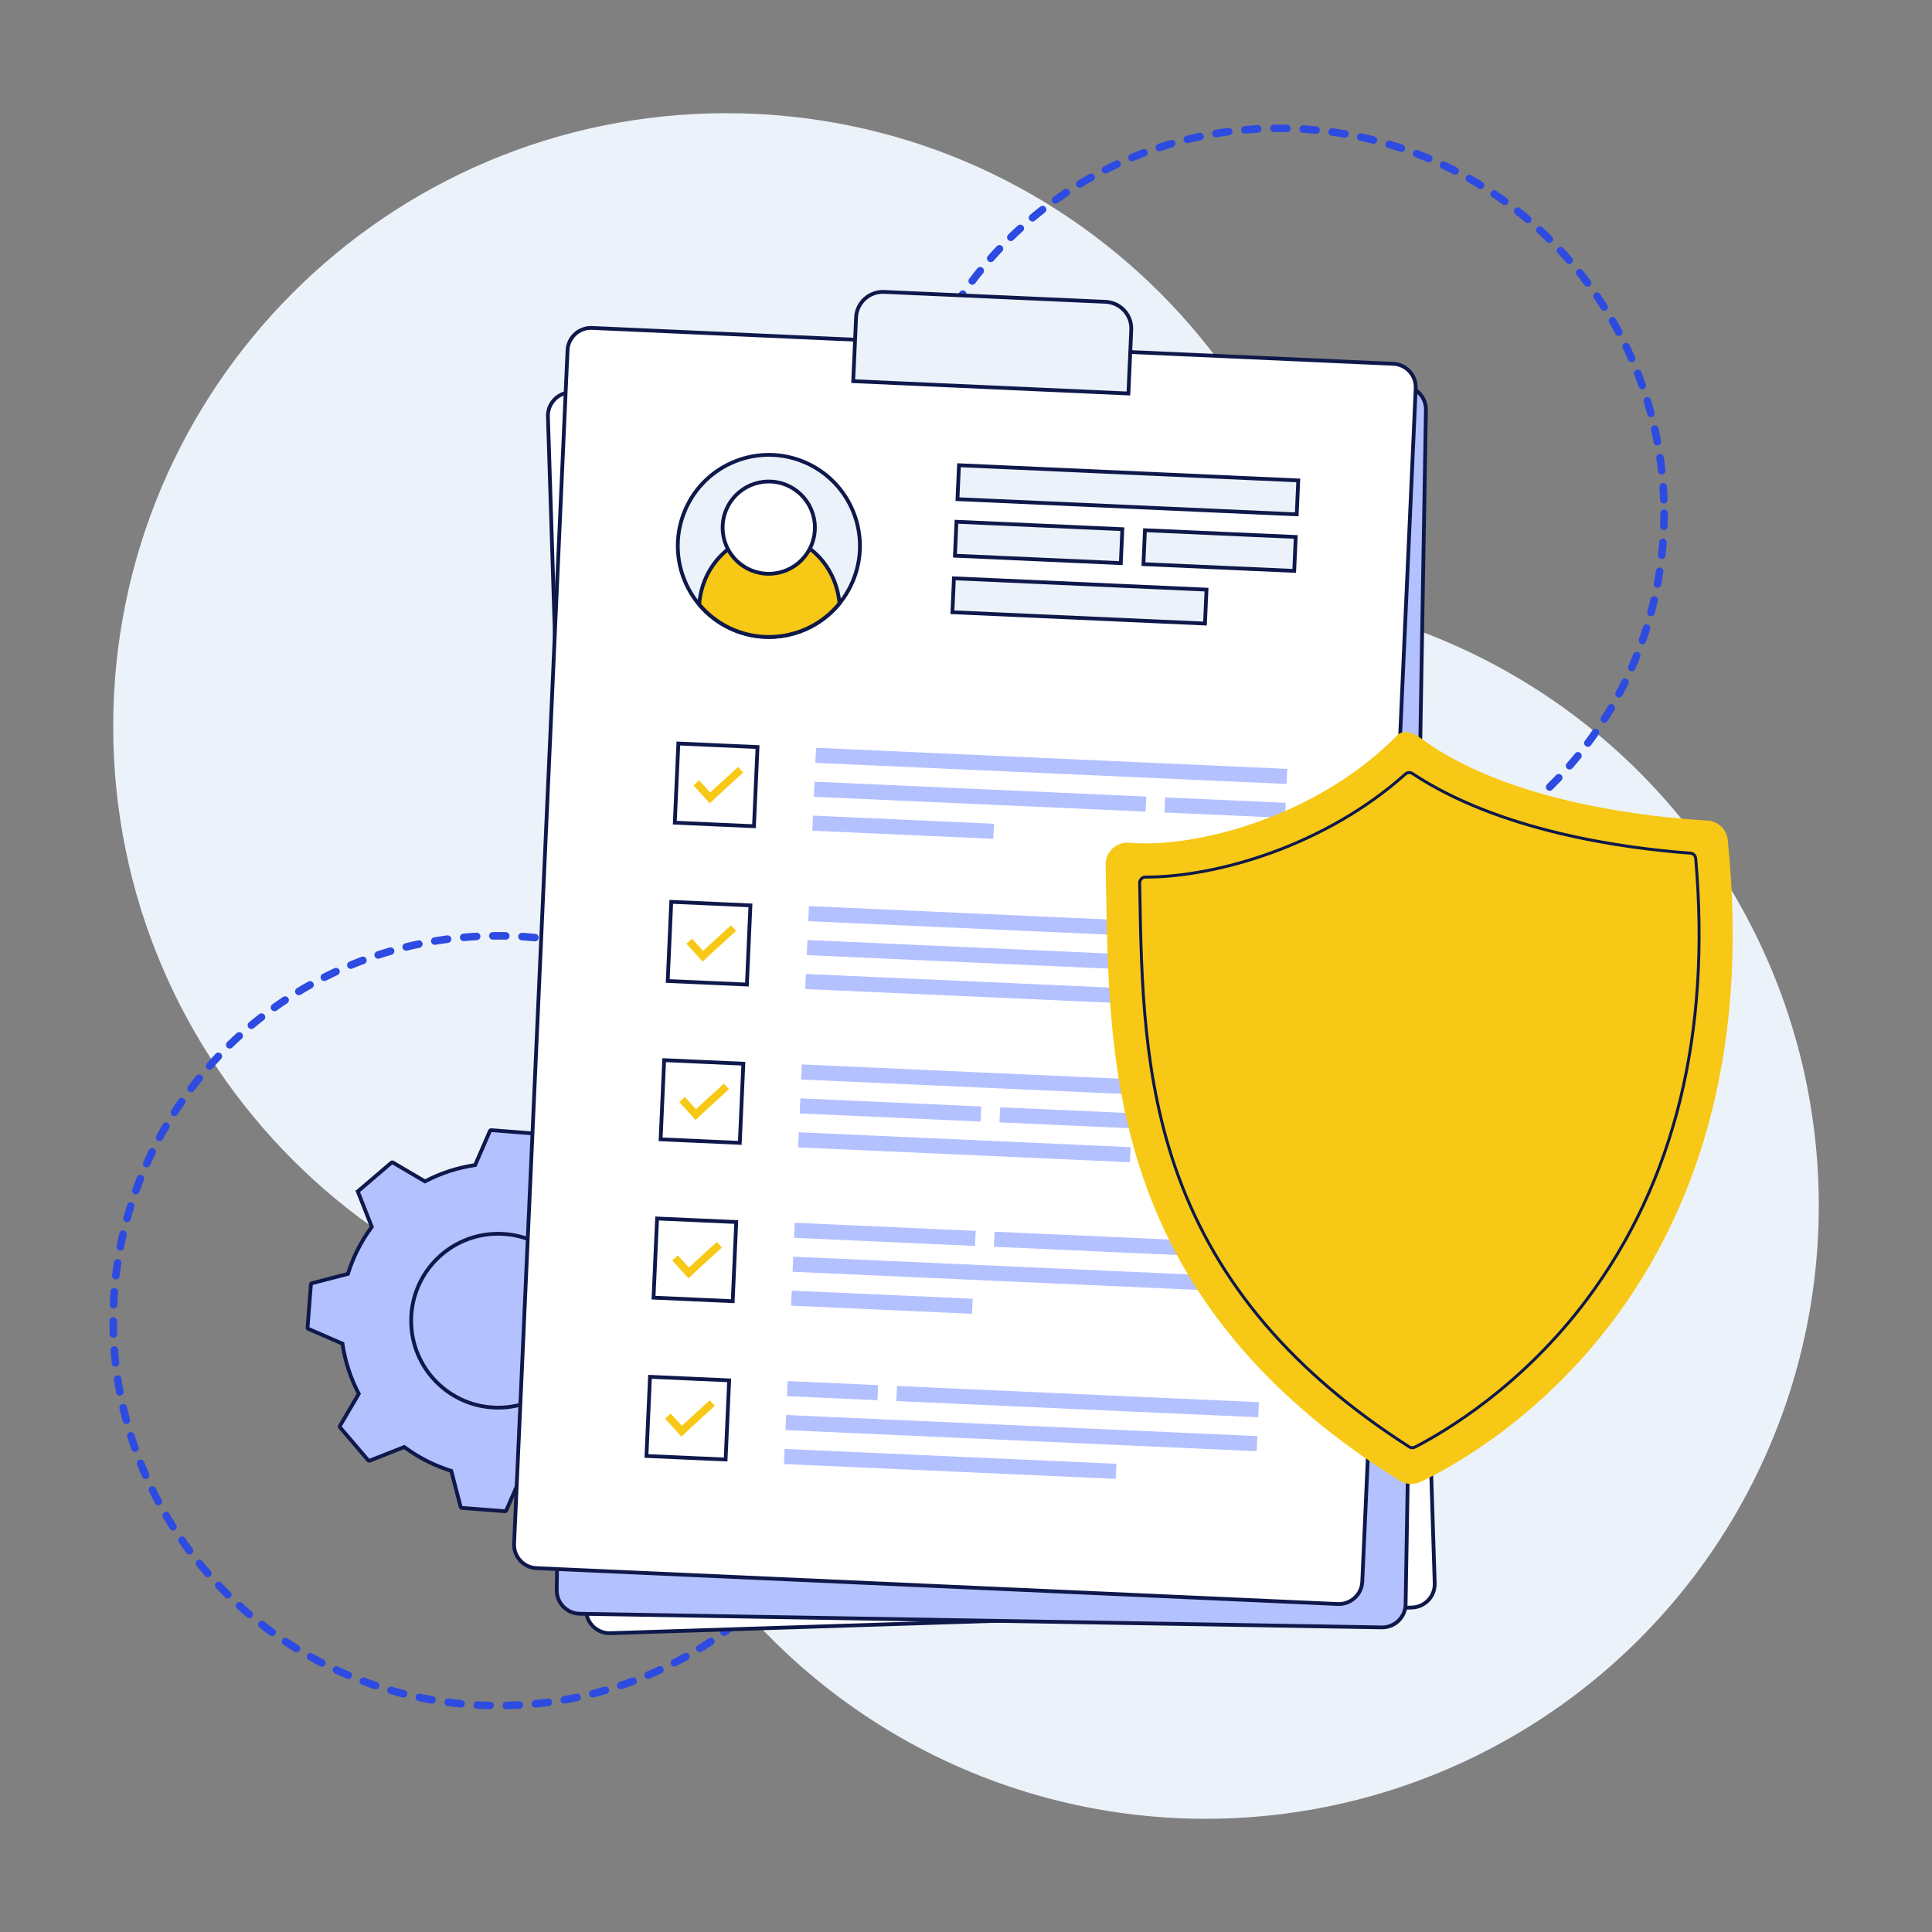
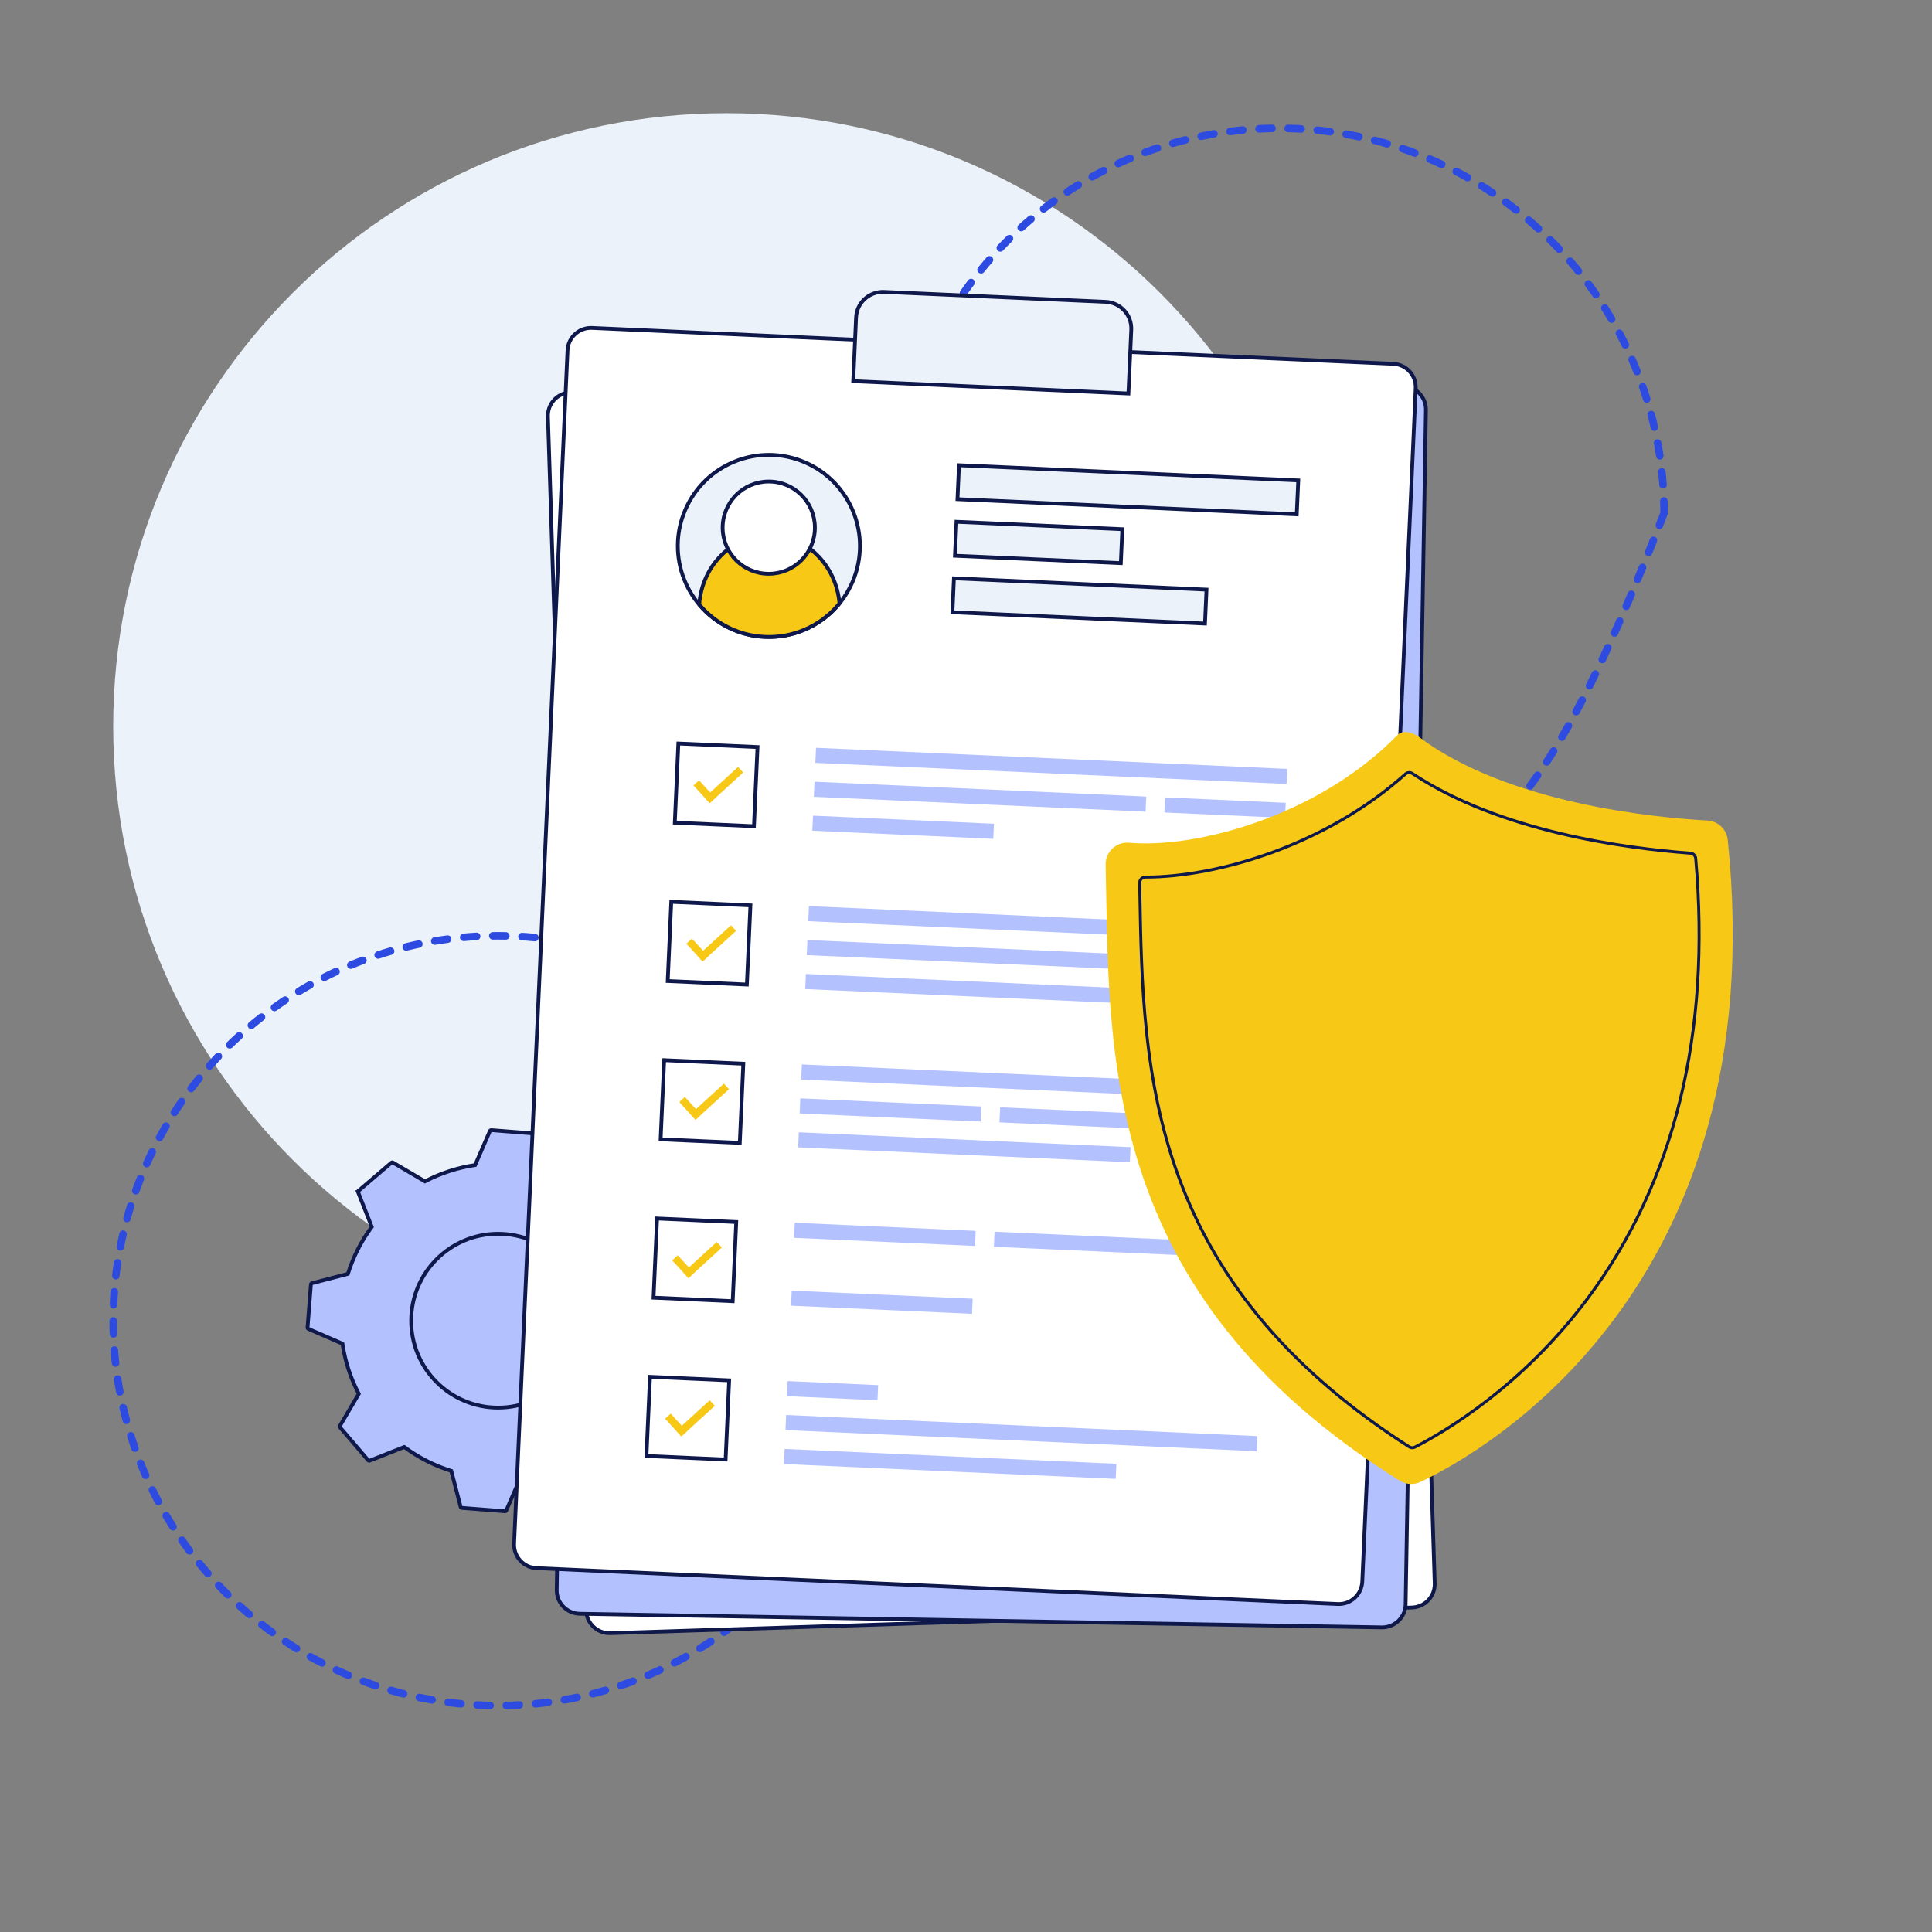
<svg xmlns="http://www.w3.org/2000/svg" width="512" height="512" viewBox="0 0 512 512" fill="none">
  <rect x="0" y="0" width="512" height="512" fill="#808080" stroke="none" />
  <path d="M355 192.5C355 282.246 282.246 355 192.5 355C102.754 355 30 282.246 30 192.5C30 102.754 102.754 30 192.5 30C282.246 30 355 102.754 355 192.5Z" fill="#ECF2F9" />
-   <circle cx="319.5" cy="319.5" r="162.5" fill="#ECF2F9" />
  <path d="M234 350C234 370.174 228.018 389.894 216.81 406.668C205.602 423.442 189.672 436.516 171.034 444.236C152.396 451.956 131.887 453.976 112.101 450.04C92.315 446.104 74.14 436.39 59.875 422.125C45.61 407.86 35.896 389.685 31.96 369.899C28.024 350.113 30.044 329.604 37.764 310.966C45.484 292.328 58.558 276.398 75.332 265.19C92.106 253.982 111.826 248 132 248C159.051 248.003 184.993 258.751 204.121 277.879C223.249 297.007 233.997 322.949 234 350Z" stroke="#2D4BE0" stroke-width="1.999" stroke-linecap="round" stroke-linejoin="round" stroke-dasharray="3.44 4.29" />
  <path d="M141.659 300.398H141.66C141.752 300.405 141.833 300.455 141.882 300.531L141.918 300.615L144.339 309.932L144.408 310.199L144.672 310.282C148.908 311.628 152.955 313.66 156.642 316.364L156.864 316.527L157.121 316.427L166.07 312.897L166.069 312.896C166.157 312.863 166.254 312.874 166.33 312.921L166.398 312.979L173.904 321.755C173.964 321.825 173.985 321.918 173.966 322.006L173.933 322.091L169.059 330.388L168.919 330.626L169.046 330.871C171.148 334.929 172.527 339.246 173.2 343.637L173.242 343.91L173.495 344.02L182.325 347.856L182.326 347.857C182.438 347.906 182.509 348.02 182.499 348.146L182.481 348.375L182.483 348.377L181.604 359.661V359.662C181.597 359.753 181.548 359.834 181.472 359.883L181.387 359.92L172.07 362.341L171.803 362.41L171.72 362.673C170.374 366.906 168.342 370.956 165.638 374.643L165.475 374.865L165.575 375.122L169.104 384.071C169.138 384.159 169.128 384.255 169.081 384.331L169.022 384.399L160.247 391.904C160.177 391.964 160.084 391.986 159.996 391.967L159.911 391.934L151.613 387.06L151.375 386.92L151.131 387.047C147.073 389.146 142.755 390.526 138.364 391.201L138.091 391.243L137.981 391.496L134.145 400.325C134.096 400.437 133.979 400.508 133.855 400.499L122.343 399.602H122.342C122.25 399.595 122.17 399.545 122.121 399.469L122.084 399.385L119.663 390.068L119.594 389.801L119.331 389.718L118.539 389.457C114.593 388.115 110.817 386.171 107.36 383.636L107.139 383.473L106.882 383.573L97.932 387.103C97.845 387.136 97.749 387.126 97.673 387.079L97.603 387.021L90.096 378.245C90.036 378.175 90.014 378.082 90.033 377.994L90.066 377.909L94.94 369.612L95.08 369.374L94.953 369.129C92.854 365.071 91.472 360.754 90.8 356.363L90.758 356.09L90.504 355.98L81.675 352.144C81.563 352.095 81.492 351.978 81.501 351.854L82.398 340.342V340.341C82.405 340.249 82.455 340.169 82.531 340.12L82.615 340.083L91.932 337.662L92.199 337.593L92.283 337.33C93.629 333.094 95.66 329.047 98.364 325.36L98.528 325.138L98.427 324.881L94.897 315.933H94.898C94.864 315.845 94.874 315.748 94.921 315.672L94.98 315.604L103.756 308.096C103.826 308.036 103.919 308.014 104.007 308.033L104.091 308.066H104.092L112.389 312.94L112.627 313.08L112.872 312.953C116.933 310.854 121.247 309.471 125.638 308.799L125.911 308.758L126.021 308.504L129.857 299.675C129.906 299.563 130.023 299.492 130.146 299.501L141.659 300.398Z" fill="#B4C1FF" stroke="#0E184A" />
  <circle cx="132" cy="350" r="23.038" fill="#B4C1FF" stroke="#0E184A" />
-   <path d="M441 136C441 156.174 435.018 175.894 423.81 192.668C412.602 209.442 396.672 222.516 378.034 230.236C359.396 237.956 338.887 239.976 319.101 236.04C299.315 232.104 281.14 222.39 266.875 208.125C252.61 193.86 242.896 175.685 238.96 155.899C235.024 136.113 237.044 115.604 244.764 96.966C252.484 78.328 265.558 62.398 282.332 51.19C299.106 39.982 318.826 34 339 34C366.051 34.003 391.993 44.751 411.121 63.879C430.249 83.007 440.997 108.949 441 136Z" stroke="#2D4BE0" stroke-width="1.999" stroke-linecap="round" stroke-linejoin="round" stroke-dasharray="3.44 4.29" />
+   <path d="M441 136C412.602 209.442 396.672 222.516 378.034 230.236C359.396 237.956 338.887 239.976 319.101 236.04C299.315 232.104 281.14 222.39 266.875 208.125C252.61 193.86 242.896 175.685 238.96 155.899C235.024 136.113 237.044 115.604 244.764 96.966C252.484 78.328 265.558 62.398 282.332 51.19C299.106 39.982 318.826 34 339 34C366.051 34.003 391.993 44.751 411.121 63.879C430.249 83.007 440.997 108.949 441 136Z" stroke="#2D4BE0" stroke-width="1.999" stroke-linecap="round" stroke-linejoin="round" stroke-dasharray="3.44 4.29" />
  <path d="M151.23 103.977L363.666 97.179C367.104 97.069 369.979 99.762 370.089 103.192L380.214 419.598C380.324 423.029 377.627 425.9 374.189 426.01L161.753 432.808C158.314 432.918 155.439 430.225 155.329 426.795L145.204 110.389C145.098 107.065 147.626 104.266 150.91 103.995L151.23 103.977Z" fill="white" stroke="#0E184A" />
  <path d="M159.248 98.711L371.763 102.324C375.202 102.382 377.942 105.213 377.884 108.645L372.502 425.167C372.444 428.599 369.609 431.335 366.17 431.276L153.656 427.663C150.216 427.605 147.477 424.774 147.535 421.342L152.916 104.82C152.973 101.495 155.635 98.823 158.928 98.713L159.248 98.711Z" fill="#B4C1FF" stroke="#0E184A" />
  <path d="M156.901 86.904L369.234 96.412C372.67 96.566 375.33 99.471 375.177 102.9L361.017 419.151C360.863 422.58 357.954 425.236 354.517 425.082L142.185 415.575C138.749 415.421 136.088 412.516 136.242 409.087L150.402 92.836C150.551 89.514 153.286 86.917 156.581 86.898L156.901 86.904Z" fill="white" stroke="#0E184A" />
  <rect x="216.256" y="198.171" width="125" height="4" transform="rotate(2.564 216.256 198.171)" fill="#B4C1FF" />
  <rect x="215.854" y="207.162" width="88" height="4" transform="rotate(2.564 215.854 207.162)" fill="#B4C1FF" />
  <rect x="308.761" y="211.322" width="32" height="4" transform="rotate(2.564 308.761 211.322)" fill="#B4C1FF" />
  <rect x="215.451" y="216.153" width="48" height="4" transform="rotate(2.564 215.451 216.153)" fill="#B4C1FF" />
  <rect x="179.77" y="197.038" width="21" height="21" transform="rotate(2.564 179.77 197.038)" fill="white" stroke="#0E184A" />
  <rect x="196.947" y="204.728" width="12" height="2" transform="rotate(137.564 196.947 204.728)" fill="#F7C815" />
  <rect x="185.254" y="206.793" width="6.363" height="2" transform="rotate(47.564 185.254 206.793)" fill="#F7C815" />
  <rect x="214.378" y="240.129" width="125" height="4" transform="rotate(2.564 214.378 240.129)" fill="#B4C1FF" />
  <rect x="213.975" y="249.12" width="88" height="4" transform="rotate(2.564 213.975 249.12)" fill="#B4C1FF" />
  <rect x="213.572" y="258.111" width="125" height="4" transform="rotate(2.564 213.572 258.111)" fill="#B4C1FF" />
  <rect x="177.892" y="238.996" width="21" height="21" transform="rotate(2.564 177.892 238.996)" fill="white" stroke="#0E184A" />
  <rect x="195.069" y="246.686" width="12" height="2" transform="rotate(137.564 195.069 246.686)" fill="#F7C815" />
  <rect x="183.375" y="248.751" width="6.363" height="2" transform="rotate(47.564 183.375 248.751)" fill="#F7C815" />
  <rect x="212.499" y="282.087" width="125" height="4" transform="rotate(2.564 212.499 282.087)" fill="#B4C1FF" />
  <rect x="212.096" y="291.078" width="48" height="4" transform="rotate(2.564 212.096 291.078)" fill="#B4C1FF" />
  <rect x="265.043" y="293.448" width="72" height="4" transform="rotate(2.564 265.043 293.448)" fill="#B4C1FF" />
  <rect x="211.694" y="300.069" width="88" height="4" transform="rotate(2.564 211.694 300.069)" fill="#B4C1FF" />
  <rect x="176.013" y="280.954" width="21" height="21" transform="rotate(2.564 176.013 280.954)" fill="white" stroke="#0E184A" />
  <rect x="193.19" y="288.644" width="12" height="2" transform="rotate(137.564 193.19 288.644)" fill="#F7C815" />
  <rect x="181.496" y="290.709" width="6.363" height="2" transform="rotate(47.564 181.496 290.709)" fill="#F7C815" />
  <rect x="210.62" y="324.045" width="48" height="4" transform="rotate(2.564 210.62 324.045)" fill="#B4C1FF" />
-   <rect x="210.218" y="333.036" width="125" height="4" transform="rotate(2.564 210.218 333.036)" fill="#B4C1FF" />
  <rect x="263.567" y="326.415" width="72" height="4" transform="rotate(2.564 263.567 326.415)" fill="#B4C1FF" />
  <rect x="209.815" y="342.027" width="48" height="4" transform="rotate(2.564 209.815 342.027)" fill="#B4C1FF" />
  <rect x="174.134" y="322.912" width="21" height="21" transform="rotate(2.564 174.134 322.912)" fill="white" stroke="#0E184A" />
  <rect x="191.311" y="330.602" width="12" height="2" transform="rotate(137.564 191.311 330.602)" fill="#F7C815" />
  <rect x="179.618" y="332.667" width="6.363" height="2" transform="rotate(47.564 179.618 332.667)" fill="#F7C815" />
  <rect x="208.742" y="366.003" width="24" height="4" transform="rotate(2.564 208.742 366.003)" fill="#B4C1FF" />
  <rect x="208.339" y="374.994" width="125" height="4" transform="rotate(2.564 208.339 374.994)" fill="#B4C1FF" />
-   <rect x="237.713" y="367.3" width="96" height="4" transform="rotate(2.564 237.713 367.3)" fill="#B4C1FF" />
  <rect x="207.936" y="383.985" width="88" height="4" transform="rotate(2.564 207.936 383.985)" fill="#B4C1FF" />
  <rect x="172.256" y="364.87" width="21" height="21" transform="rotate(2.564 172.256 364.87)" fill="white" stroke="#0E184A" />
  <rect x="189.433" y="372.56" width="12" height="2" transform="rotate(137.564 189.433 372.56)" fill="#F7C815" />
  <rect x="177.739" y="374.625" width="6.363" height="2" transform="rotate(47.564 177.739 374.625)" fill="#F7C815" />
  <rect x="254.144" y="123.291" width="90" height="9" transform="rotate(2.564 254.144 123.291)" fill="#ECF2F9" stroke="#0E184A" />
  <rect x="252.802" y="153.261" width="67" height="9" transform="rotate(2.564 252.802 153.261)" fill="#ECF2F9" stroke="#0E184A" />
  <rect x="253.473" y="138.276" width="44" height="9" transform="rotate(2.564 253.473 138.276)" fill="#ECF2F9" stroke="#0E184A" />
-   <rect x="303.423" y="140.512" width="40" height="9" transform="rotate(2.564 303.423 140.512)" fill="#ECF2F9" stroke="#0E184A" />
  <path d="M194.198 166.833C206.434 172.112 220.633 166.471 225.912 154.234C231.19 141.998 225.55 127.799 213.313 122.52C201.076 117.242 186.877 122.883 181.599 135.119C176.32 147.356 181.961 161.555 194.198 166.833Z" fill="#ECF2F9" stroke="#0E184A" stroke-linecap="round" stroke-linejoin="round" />
  <path d="M203.95 168.797C211.425 168.741 218.079 165.29 222.47 159.919C221.603 149.683 213.529 141.703 203.754 141.773C193.98 141.843 186.023 149.956 185.306 160.201C189.771 165.508 196.475 168.852 203.95 168.797Z" fill="#F7C815" stroke="#0E184A" stroke-linecap="round" stroke-linejoin="round" />
  <path d="M215.956 139.741C216.011 146.492 210.575 152.014 203.821 152.055C197.07 152.11 191.548 146.674 191.507 139.92C191.452 133.169 196.888 127.647 203.642 127.606C210.393 127.551 215.915 132.987 215.956 139.741Z" fill="white" stroke="#0E184A" stroke-linecap="round" stroke-linejoin="round" />
  <path d="M234.31 77.358L292.988 79.985C296.922 80.161 299.97 83.479 299.795 87.383L299.039 104.28L226.112 101.014L226.869 84.117C227.043 80.214 230.375 77.181 234.31 77.358Z" fill="#ECF2F9" stroke="#0E184A" />
  <path d="M294.814 224.86C296.006 223.744 297.618 223.188 299.245 223.334C316.648 224.9 349.118 216.517 370.34 194.804C371.814 193.295 374.499 194.149 376.188 195.41C399.79 213.049 438.912 216.702 452.491 217.449C455.301 217.604 457.58 219.783 457.87 222.582C470.22 341.867 392.554 385.092 376.447 392.723C374.686 393.557 372.614 393.435 370.959 392.405C290.678 342.398 294.112 277.367 293.002 229.181C292.964 227.548 293.622 225.976 294.814 224.86Z" fill="#F7C815" />
  <path d="M374.275 384.058C373.916 384.058 373.559 383.957 373.246 383.758C342.467 364.083 322.407 340.562 311.92 311.848C302.553 286.204 302.094 260.092 301.689 237.055L301.635 233.983C301.625 233.47 301.819 232.987 302.176 232.621C302.538 232.253 303.024 232.049 303.542 232.049C322.602 232.049 351.212 223.633 372.196 204.831C372.839 204.254 373.793 204.185 374.517 204.663C397.573 219.961 430.46 224.416 448.012 225.71C448.945 225.779 449.682 226.507 449.765 227.442C453.846 273.986 444.164 313.343 420.992 344.422C403.685 367.633 383.163 379.726 375.143 383.85C374.871 383.989 374.574 384.058 374.277 384.058H374.275ZM374.784 383.155C382.755 379.057 403.155 367.036 420.364 343.955C443.419 313.035 453.049 273.857 448.986 227.511C448.937 226.961 448.503 226.531 447.954 226.49C430.326 225.19 397.288 220.712 374.084 205.315C373.659 205.032 373.096 205.074 372.717 205.414C351.58 224.354 322.752 232.832 303.558 232.832C303.233 232.832 302.946 232.951 302.733 233.17C302.522 233.384 302.41 233.668 302.416 233.968L302.471 237.04C302.874 260.017 303.331 286.061 312.654 311.581C323.081 340.126 343.039 363.52 373.666 383.099C374.002 383.313 374.43 383.334 374.784 383.153V383.155Z" fill="#0E184A" />
</svg>